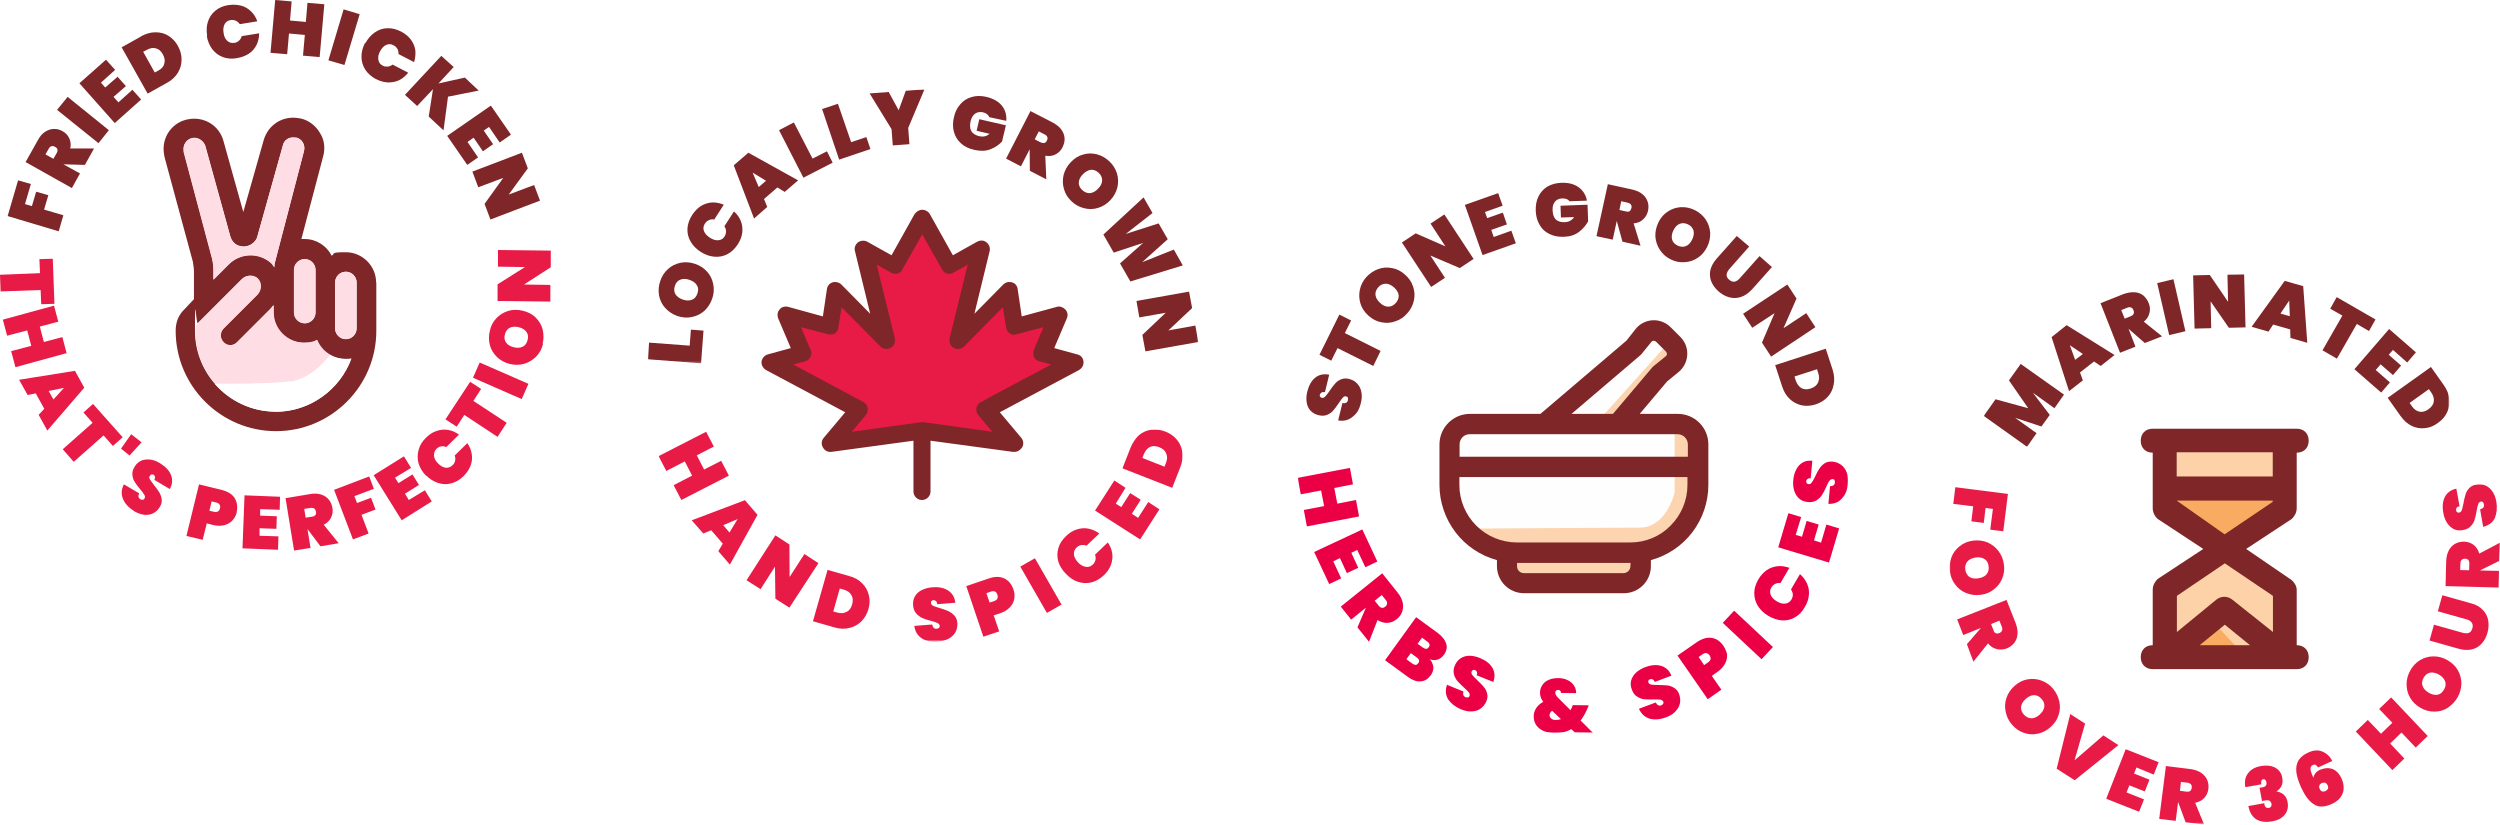
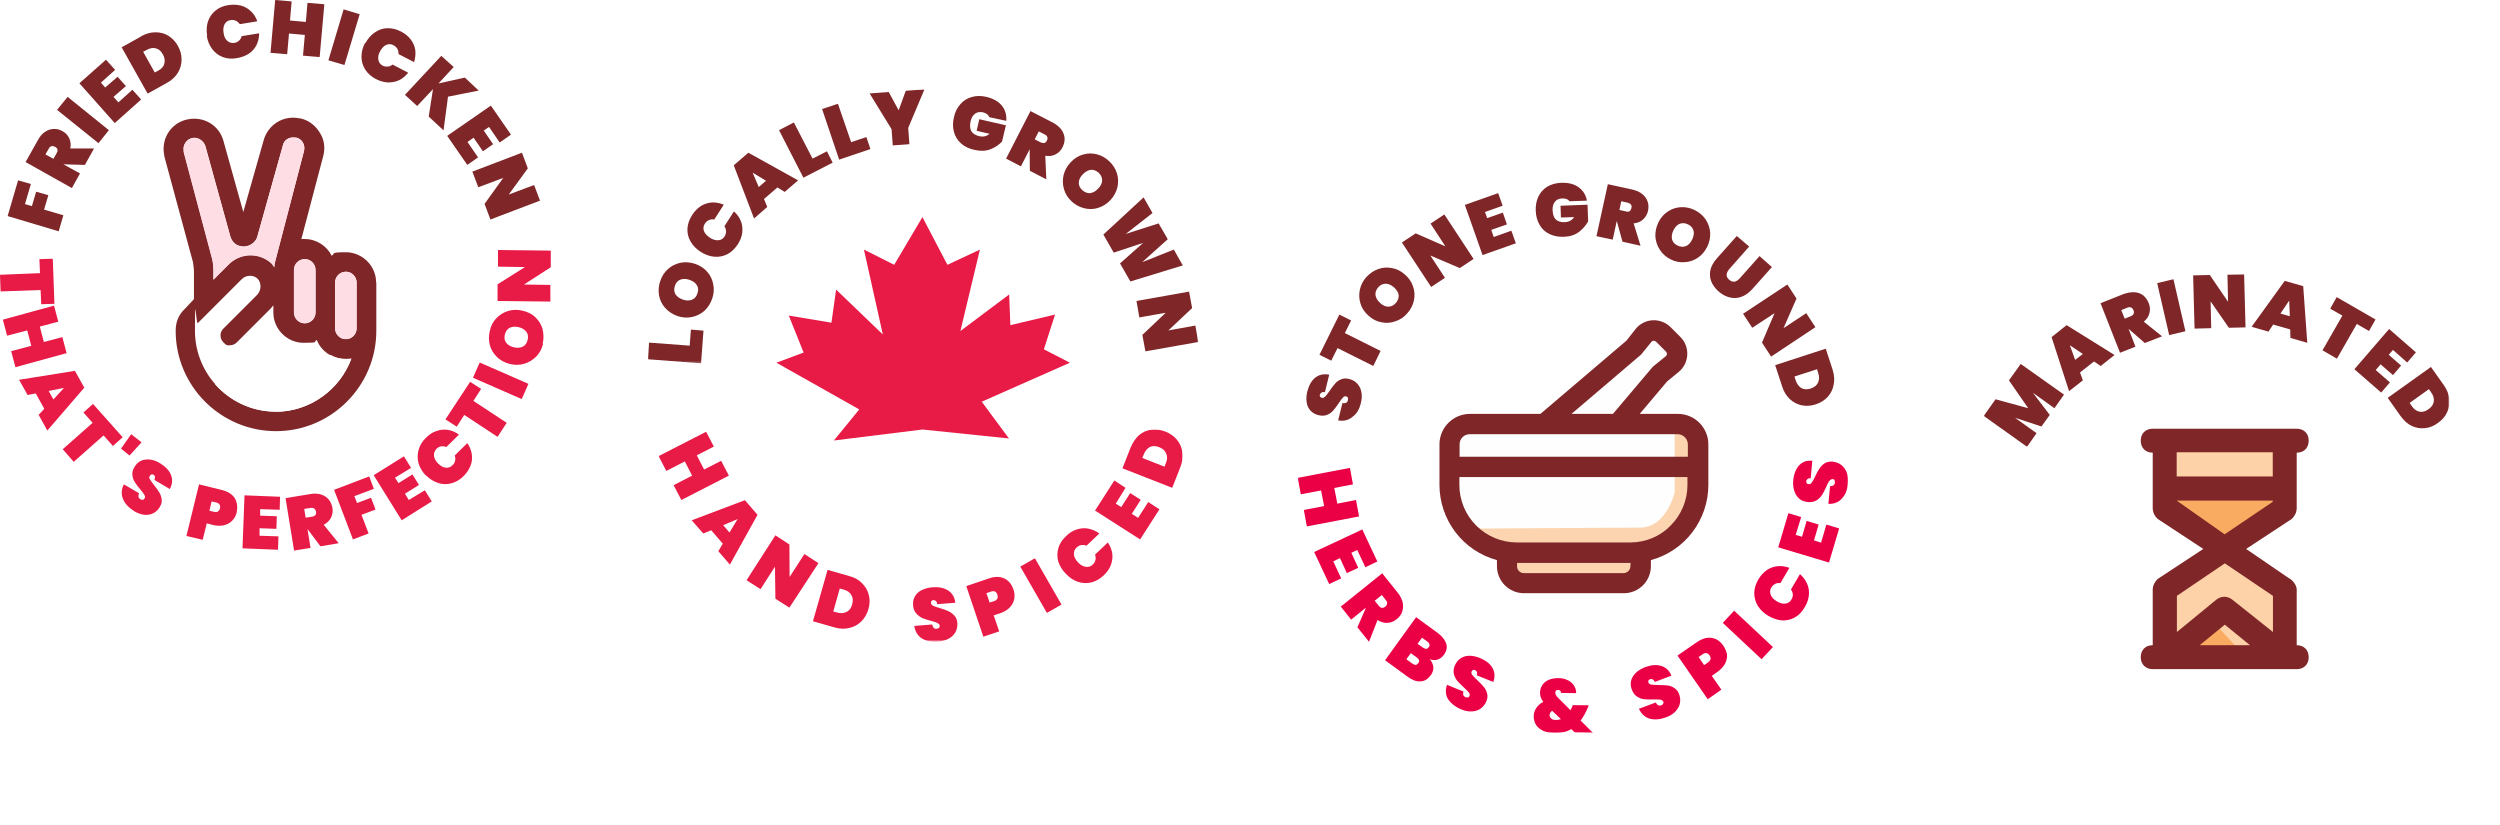
<svg xmlns="http://www.w3.org/2000/svg" version="1.1" id="Layer_1" x="0px" y="0px" viewBox="0 0 1231 406" style="enable-background:new 0 0 1231 406;" xml:space="preserve">
  <style type="text/css">
	.st0{fill-rule:evenodd;clip-rule:evenodd;fill:#E81A46;}
	.st1{fill-rule:evenodd;clip-rule:evenodd;fill:#7F2628;}
	.st2{fill-rule:evenodd;clip-rule:evenodd;fill:#FFFFFF;filter:url(#Adobe_OpacityMaskFilter);}
	.st3{mask:url(#mask2_0_1781_00000142878821317858667270000002027412769362201789_);}
	
		.st4{fill-rule:evenodd;clip-rule:evenodd;fill:#FFFFFF;filter:url(#Adobe_OpacityMaskFilter_00000010271000554441171510000009399220152299621508_);}
	.st5{mask:url(#mask3_0_1781_00000155834554372149821640000001084592605873544888_);}
	.st6{fill-rule:evenodd;clip-rule:evenodd;fill:#FEFEFE;}
	.st7{fill-rule:evenodd;clip-rule:evenodd;fill:#FCD5B0;}
	.st8{fill-rule:evenodd;clip-rule:evenodd;fill:#7F2629;}
	
		.st9{fill-rule:evenodd;clip-rule:evenodd;fill:#FFFFFF;filter:url(#Adobe_OpacityMaskFilter_00000125565137802028855210000013552629278729310342_);}
	.st10{mask:url(#mask4_0_1781_00000043423577131484711530000002043349310413648828_);}
	.st11{fill-rule:evenodd;clip-rule:evenodd;fill:#EB0045;}
	.st12{fill-rule:evenodd;clip-rule:evenodd;fill:#FDD2A8;}
	.st13{fill-rule:evenodd;clip-rule:evenodd;fill:#F9AB61;}
	
		.st14{fill-rule:evenodd;clip-rule:evenodd;fill:#FFFFFF;filter:url(#Adobe_OpacityMaskFilter_00000154389620847431111810000015003017768982499230_);}
	.st15{mask:url(#mask5_0_1781_00000137113037177890036910000006575313763596553352_);}
	
		.st16{fill-rule:evenodd;clip-rule:evenodd;fill:#FFFFFF;filter:url(#Adobe_OpacityMaskFilter_00000101074193208583688790000004978888524019987133_);}
	.st17{mask:url(#mask6_0_1781_00000032627282094393638880000008936717248728712844_);}
	.st18{fill:#7F2628;}
	.st19{fill:#E81A46;}
	.st20{fill-rule:evenodd;clip-rule:evenodd;fill:#FEDDE5;}
	.st21{fill:#FFFFFF;}
</style>
  <path class="st0" d="M496.8,215.9l-42.6-4.4l-43.6,5.4l12.5-15.3l-40.8-23l13.4-5l-7.3-18.2l21,3.5l2.3-16.3l23,22.1l-9.3-41.8  l14.9,7.5l13.9-23.5l12.3,23.5l16-7.5l-9.6,40.1l24-18l0.6,15.1l22-5.2l-5.5,17.1l12.8,6.6l-43.4,19.2L496.8,215.9z" />
-   <path class="st1" d="M492.3,203l39-20.8c1.5-0.9,2.4-2.4,2.2-4.2c-0.2-1.8-1.3-3.1-3.1-3.5l-11.3-3.1l6.2-14.6  c0.7-1.6,0.4-3.1-0.7-4.4c-1.1-1.1-2.7-1.8-4.2-1.3l-17.3,4.7l-2-13.5c-0.2-1.6-1.3-2.9-2.9-3.3c-1.6-0.4-3.1,0-4.2,1.1l-14.2,14.4  l7.5-30.8c0.4-1.6-0.2-3.3-1.6-4.4c-1.3-1.1-3.1-1.1-4.7-0.2l-11.8,6.6l-11.3-20.2c-0.7-1.3-2.2-2.2-3.8-2.2c-1.5,0-2.9,0.9-3.8,2.2  l-11.3,20.2l-11.8-6.6c-1.6-0.9-3.3-0.7-4.7,0.2c-1.3,1.1-2,2.7-1.5,4.4l7.5,30.8l-14.2-14.4c-1.1-1.1-2.9-1.5-4.2-1.1  c-1.6,0.4-2.7,1.8-2.9,3.3l-2,13.5l-17.1-4.7c-1.5-0.4-3.3,0-4.2,1.3c-1.1,1.1-1.3,2.9-0.7,4.4l6.2,14.6l-11.3,3.1  c-1.6,0.4-2.9,2-3.1,3.5c-0.2,1.6,0.7,3.3,2.2,4.2l39,20.8l-10.6,12.6c-1.1,1.3-1.3,3.1-0.4,4.7c0.9,1.6,2.4,2.4,4.2,2.2l40.4-5.5  v25c0,2.2,1.8,4.2,4.2,4.2c2.2,0,4.2-1.8,4.2-4.2v-25l40.6,5.5h0.7c1.6,0,2.9-0.9,3.8-2.2c0.9-1.6,0.7-3.3-0.4-4.7L492.3,203z   M454.8,207.9h-0.4h-0.2H454h-0.4l-34.2,4.7l6.9-8.2c0.9-0.9,1.1-2.2,0.9-3.6c-0.2-1.3-1.1-2.2-2.2-2.9l-34.4-18.4l5.8-1.6  c1.1-0.2,2.2-1.1,2.7-2.2c0.4-1.1,0.7-2.4,0-3.5l-4.7-11.1l13.3,3.5c1.1,0.2,2.4,0.2,3.3-0.4c1.1-0.7,1.8-1.8,1.8-2.9l1.6-10  l19.1,19.3c1.3,1.3,3.3,1.6,5.1,0.7c1.6-0.9,2.4-2.9,2-4.7l-8.9-36.3l7.1,4c0.9,0.4,2.2,0.7,3.1,0.4c1.1-0.2,2-1.1,2.4-2l9.8-17.3  l9.8,17.3c0.4,0.9,1.6,1.8,2.4,2c1.1,0.2,2.2,0.2,3.1-0.4l7.1-4l-8.9,36.3c-0.4,1.8,0.4,3.8,2,4.7c1.6,0.9,3.8,0.7,5.1-0.7  l19.1-19.3l1.6,10c0.2,1.1,0.9,2.2,1.8,2.9c1.1,0.7,2.2,0.9,3.3,0.4l13.3-3.5l-4.7,11.1c-0.4,1.1-0.4,2.4,0,3.5  c0.4,1.1,1.6,2,2.7,2.2l5.8,1.6L483,197.9c-1.1,0.7-2,1.8-2.2,2.9c-0.2,1.1,0,2.4,0.9,3.6l6.9,8.2L454.8,207.9z" />
  <defs>
    <filter id="Adobe_OpacityMaskFilter" filterUnits="userSpaceOnUse" x="319" y="44" width="271" height="134.9">
      <feColorMatrix type="matrix" values="1 0 0 0 0  0 1 0 0 0  0 0 1 0 0  0 0 0 1 0" />
    </filter>
  </defs>
  <mask maskUnits="userSpaceOnUse" x="319" y="44" width="271" height="134.9" id="mask2_0_1781_00000142878821317858667270000002027412769362201789_">
    <path class="st2" d="M319,44h271v134.9H319V44z" />
  </mask>
  <g class="st3">
    <path class="st1" d="M319.6,168.7l-0.6,8.2l26.2,2l1.2-16.1l-6.2-0.5l-0.6,7.9L319.6,168.7z M350.7,147c0.8-2.3,1-4.7,0.5-7   c-0.4-2.3-1.4-4.4-3-6.2c-1.6-1.8-3.6-3.1-6-3.9c-2.4-0.8-4.8-1-7.2-0.5c-2.3,0.5-4.4,1.5-6.1,3.1c-1.8,1.6-3,3.5-3.8,5.9   c-0.8,2.3-1,4.7-0.6,7c0.4,2.3,1.4,4.4,3,6.2c1.6,1.8,3.6,3.1,6,4c2.4,0.8,4.8,1,7.2,0.5c2.3-0.5,4.4-1.5,6.2-3.1   C348.7,151.3,349.9,149.3,350.7,147L350.7,147z M343.4,144.5c-0.5,1.6-1.4,2.6-2.7,3.1c-1.3,0.5-2.8,0.5-4.5-0.1   c-1.7-0.6-2.9-1.5-3.6-2.6c-0.7-1.2-0.8-2.6-0.3-4.1c0.5-1.6,1.4-2.6,2.7-3.1c1.3-0.5,2.8-0.5,4.5,0.1c1.7,0.6,2.9,1.4,3.6,2.6   C343.9,141.6,344,143,343.4,144.5L343.4,144.5z M345,124c2.2,1.4,4.4,2.2,6.7,2.4c2.3,0.2,4.4-0.2,6.4-1.2c2-1,3.7-2.7,5.2-4.9   c1.2-1.9,2-3.9,2.2-5.8c0.2-2,0-3.9-0.7-5.6c-0.7-1.8-1.8-3.4-3.4-4.8l-4.7,7.3c0.5,0.8,0.8,1.6,0.8,2.5c0,0.9-0.2,1.7-0.7,2.5   c-0.7,1.2-1.8,1.8-3.1,1.9c-1.3,0.1-2.7-0.3-4.2-1.3c-1.5-1-2.4-2-2.9-3.3c-0.4-1.2-0.3-2.4,0.5-3.6c0.5-0.8,1.2-1.4,2-1.7   c0.8-0.4,1.7-0.5,2.6-0.3l4.7-7.3c-1.9-0.8-3.9-1.2-5.8-1.1c-1.9,0.1-3.7,0.7-5.4,1.7c-1.7,1.1-3.1,2.5-4.4,4.5   c-1.4,2.2-2.2,4.5-2.3,6.7c-0.1,2.3,0.4,4.4,1.6,6.4C341.2,120.9,342.8,122.6,345,124L345,124z M386.4,94.5l6.6-5.7l-24.5-13.6   l-7.2,6.2l10,26.2l6.5-5.7l-1.6-3.9l6.6-5.7L386.4,94.5z M373.6,92.1l-3-7.1l6.6,4L373.6,92.1z M390.9,60.3l-7.3,3.8l12,23.4   l14.4-7.4l-2.8-5.6l-7.1,3.6L390.9,60.3z M412.6,51.1l-7.8,2.6l8.4,24.9l15.4-5.2l-2-5.9l-7.5,2.5L412.6,51.1z M446,44.7l-3.5,9.6   l-4.9-9l-9.4,0.7L439,63.6l0.6,8l8.2-0.6l-0.6-8l8-19L446,44.7z M495.5,59.5c0.2-2.9-0.5-5.4-2.2-7.5c-1.7-2.1-4.3-3.5-7.6-4.3   c-2.6-0.6-5.1-0.6-7.3,0.1c-2.2,0.6-4.1,1.8-5.6,3.6c-1.5,1.7-2.6,3.9-3.1,6.4c-0.6,2.5-0.6,4.9,0,7.1c0.6,2.2,1.7,4.1,3.5,5.7   c1.7,1.6,3.9,2.6,6.6,3.2c3,0.7,5.6,0.6,7.9-0.3c2.3-0.9,4.2-2.2,5.7-3.8l1.9-8l-13.1-3l-1.3,5.7l6.4,1.5c-1.5,1.2-3.1,1.6-5,1.2   c-2-0.5-3.3-1.3-4-2.5c-0.7-1.2-0.8-2.8-0.4-4.8c0.4-1.7,1.1-3,2.2-3.8c1.1-0.8,2.4-1,3.9-0.7c0.8,0.2,1.5,0.5,2,0.9   c0.5,0.4,0.9,0.9,1.1,1.5L495.5,59.5z M515.2,88.3l-0.5-11.6c1.9,0.3,3.6,0.1,5.1-0.7c1.5-0.8,2.6-1.9,3.4-3.5   c0.7-1.5,1.1-2.9,1-4.4c-0.1-1.5-0.6-2.9-1.6-4.3c-1-1.4-2.5-2.5-4.3-3.5l-10.9-5.6l-12,23.4l7.3,3.8l4.3-8.4l0,0l0.1,10.6   L515.2,88.3z M511.5,64.7l2.9,1.5c0.7,0.3,1.1,0.8,1.3,1.3c0.2,0.5,0.1,1.1-0.2,1.7c-0.3,0.7-0.8,1.1-1.3,1.2   c-0.5,0.1-1.1,0-1.8-0.3l-2.9-1.5L511.5,64.7z M527.6,99.1c1.8,1.7,3.8,2.8,6.1,3.4c2.3,0.6,4.6,0.6,6.9-0.1   c2.3-0.7,4.3-1.9,6.1-3.8c1.8-1.9,2.9-4,3.5-6.3c0.5-2.3,0.5-4.6-0.2-6.9c-0.7-2.2-1.9-4.2-3.7-5.9c-1.8-1.7-3.8-2.9-6.1-3.5   c-2.3-0.6-4.6-0.6-6.9,0.1c-2.3,0.6-4.3,1.9-6.1,3.8c-1.8,1.9-2.9,4-3.5,6.3c-0.5,2.3-0.5,4.6,0.2,6.9   C524.5,95.4,525.8,97.4,527.6,99.1L527.6,99.1z M532.9,93.6c-1.2-1.1-1.8-2.4-1.7-3.8c0.1-1.4,0.7-2.7,2-4c1.3-1.3,2.6-2,3.9-2.2   c1.4-0.1,2.7,0.4,3.9,1.5c1.2,1.1,1.7,2.4,1.7,3.8c-0.1,1.4-0.7,2.7-2,4c-1.2,1.3-2.5,2-3.9,2.2C535.4,95.2,534.1,94.7,532.9,93.6   L532.9,93.6z M578,122.9l-15.6,6.2l12.6-11.3l-4.5-7.8l-16.2,5.2l13.2-10.3l-4.4-7.7l-19.8,18.3l5.1,8.9l14.5-4.8l-11.4,10.1   l5.1,8.9l25.8-7.9L578,122.9z M590,168.4l-1.4-8.1l-13.3,2.4l11.7-11l-1.5-8.1l-25.9,4.6l1.4,8.1l13-2.3l-11.5,10.9l1.5,8.1   L590,168.4z" />
  </g>
  <defs>
    <filter id="Adobe_OpacityMaskFilter_00000111870201011722658350000001165212173587235743_" filterUnits="userSpaceOnUse" x="324.3" y="211.4" width="258.1" height="104.6">
      <feColorMatrix type="matrix" values="1 0 0 0 0  0 1 0 0 0  0 0 1 0 0  0 0 0 1 0" />
    </filter>
  </defs>
  <mask maskUnits="userSpaceOnUse" x="324.3" y="211.4" width="258.1" height="104.6" id="mask3_0_1781_00000155834554372149821640000001084592605873544888_">
    <path style="fill-rule:evenodd;clip-rule:evenodd;fill:#FFFFFF;filter:url(#Adobe_OpacityMaskFilter_00000111870201011722658350000001165212173587235743_);" d="   M324.3,211.4h258.1V316H324.3V211.4z" />
  </mask>
  <g class="st5">
    <path class="st0" d="M355.1,226.9l-8.4,4.3l-3.6-7l8.4-4.3l-3.8-7.3l-23.4,12l3.8,7.3l9.1-4.7l3.6,7l-9.1,4.7l3.8,7.3l23.4-12   L355.1,226.9z M353.7,271.4l5.7,6.6l13.6-24.5l-6.2-7.2l-26.2,9.9l5.7,6.5l3.9-1.6l5.7,6.6L353.7,271.4z M356.1,258.6l7.1-3l-4,6.6   L356.1,258.6z M403,277.3l-6.9-4.5l-7.3,11.3l-0.1-16l-6.9-4.5l-14.2,22.1l6.9,4.4l7.1-11.1l0.2,15.8l6.9,4.4L403,277.3z    M418,283.6l-10.5-3l-7.2,25.3l10.5,3c2.6,0.8,5.1,0.9,7.4,0.3c2.3-0.5,4.3-1.6,5.9-3.2c1.6-1.6,2.8-3.6,3.5-6   c0.7-2.4,0.8-4.7,0.2-7c-0.5-2.2-1.6-4.1-3.3-5.8C422.9,285.5,420.7,284.3,418,283.6L418,283.6z M412.2,301.6l-1.9-0.5l3.2-11.3   l1.9,0.5c1.8,0.5,3.1,1.4,3.8,2.7c0.8,1.3,0.9,2.8,0.4,4.6c-0.5,1.8-1.4,3.1-2.8,3.7C415.5,302,413.9,302.1,412.2,301.6   L412.2,301.6z M462,315.9c2.1-0.2,3.8-0.7,5.3-1.5c1.4-0.8,2.5-1.9,3.2-3.2c0.7-1.3,1-2.8,0.9-4.4c-0.1-1.5-0.6-2.8-1.5-3.7   c-0.9-1-1.9-1.7-3-2.2c-1.1-0.5-2.5-1-4.2-1.5c-1.5-0.4-2.6-0.8-3.2-1.1c-0.7-0.3-1-0.8-1.1-1.4c0-0.4,0.1-0.8,0.3-1   c0.2-0.2,0.5-0.4,0.8-0.4c0.5,0,0.9,0.1,1.3,0.4c0.4,0.3,0.6,0.8,0.7,1.6l8.9-0.7c-0.3-2.7-1.5-4.7-3.5-6c-2-1.3-4.6-1.9-7.8-1.6   c-1.9,0.1-3.6,0.6-5.1,1.3c-1.5,0.7-2.6,1.7-3.4,3c-0.8,1.3-1.1,2.7-1,4.4c0.1,1.7,0.6,3.1,1.5,4.1c0.9,1,1.9,1.8,3,2.3   c1.1,0.5,2.6,1,4.3,1.4c1.4,0.4,2.5,0.7,3.2,1.1c0.7,0.3,1.1,0.8,1.1,1.4c0,0.4-0.1,0.8-0.4,1c-0.3,0.2-0.7,0.4-1.1,0.4   c-1.2,0.1-1.9-0.6-2.2-2.1l-8.8,0.7c0.4,2.8,1.7,4.9,3.8,6.2S458.9,316.2,462,315.9L462,315.9z M499,290.2   c-0.9-2.6-2.4-4.4-4.5-5.4c-2.2-1-4.8-1-7.8,0.1l-10.9,3.7l8.4,24.9l7.8-2.6l-2.7-7.9l3.1-1c2-0.7,3.6-1.6,4.8-2.9   c1.2-1.2,1.9-2.6,2.2-4.1C499.7,293.3,499.6,291.8,499,290.2L499,290.2z M489.5,296l-2.2,0.7l-1.6-4.6l2.2-0.8   c1.6-0.5,2.7-0.1,3.2,1.5C491.6,294.4,491.1,295.4,489.5,296L489.5,296z M502.4,279l13.1,22.8l7.2-4.1l-13.1-22.8L502.4,279z    M524.9,282.6c1.8,1.9,3.8,3.2,5.9,3.9c2.2,0.7,4.3,0.8,6.5,0.3c2.2-0.5,4.2-1.7,6.2-3.5c1.7-1.6,2.8-3.3,3.5-5.1   c0.7-1.9,0.9-3.7,0.7-5.6c-0.3-1.9-1-3.7-2.2-5.5l-6.3,6c0.3,0.9,0.4,1.8,0.2,2.6c-0.2,0.9-0.6,1.6-1.3,2.3c-1,1-2.2,1.3-3.5,1.1   c-1.3-0.2-2.6-0.9-3.8-2.2c-1.2-1.3-1.9-2.6-2-3.9c-0.1-1.3,0.3-2.4,1.3-3.4c0.7-0.6,1.5-1.1,2.3-1.2s1.7-0.1,2.6,0.3l6.3-6   c-1.7-1.3-3.5-2-5.4-2.4c-1.9-0.4-3.8-0.2-5.7,0.4c-1.9,0.6-3.7,1.7-5.3,3.3c-1.9,1.8-3.2,3.8-3.8,6c-0.6,2.2-0.6,4.3,0,6.5   C521.8,278.7,523.1,280.8,524.9,282.6L524.9,282.6z M554.2,240.2l-5.5-3.6l-9.5,14.8l22.2,14.2l9.5-14.8l-5.5-3.6l-5,7.8l-3.1-2   l4.4-6.9l-5.2-3.3l-4.4,6.9l-2.7-1.7L554.2,240.2z M556.7,220.4l-4,10.2l24.5,9.6l4-10.2c1-2.6,1.4-5,1-7.3   c-0.3-2.3-1.2-4.4-2.7-6.2c-1.5-1.8-3.4-3.1-5.7-4c-2.3-0.9-4.7-1.2-6.9-0.9c-2.3,0.3-4.3,1.2-6.1,2.7   C559.2,215.8,557.8,217.8,556.7,220.4L556.7,220.4z M574.1,228l-0.7,1.8l-10.9-4.3l0.7-1.8c0.7-1.7,1.7-2.9,3-3.6   c1.3-0.6,2.9-0.6,4.6,0.1c1.8,0.7,2.9,1.7,3.4,3.1C574.9,224.7,574.8,226.3,574.1,228L574.1,228z" />
  </g>
  <g>
    <path class="st6" d="M804.1,288.5l6.5-14.9l15.1-8.7l12.1-20.8l-0.8-31l-14.7-4.5l-24.2,1.3l29.5-35.7l-14.3-12L762.8,210   l-39.9-0.5l-7.6,7.2l-0.4,28.1l4.8,15.7l24.7,14.4l-1.1,10.2l7.2,3.8L804.1,288.5z" />
    <path class="st7" d="M824.6,211v31.4c0,0-3.9,17.4-17.2,17.4c-13.3,0-87.1,0.5-87.1,0.5l20.8,12.9l2.1,7.6l5.4,5.8l58.2,0.4   l3.9-14.1l20.5-11.9l6.5-32l-1.4-15.5L824.6,211z" />
-     <path class="st7" d="M820.9,169.5l-33.8,37.6l13.4,0.4l26.3-32l-6-5.4" />
    <path class="st8" d="M826.4,183.3c2.6-2.1,4.2-5.1,4.4-8.5c0.2-3.3-1-6.5-3.4-8.9l-4.8-4.8h0c-2.3-2.3-5.6-3.6-8.9-3.4   c-3.3,0.2-6.4,1.8-8.4,4.4l-4.4,5.6l-42.4,36.1h-34.7c-4,0-7.8,1.6-10.6,4.4c-2.8,2.8-4.4,6.6-4.4,10.6v20c0,8.4,2.8,16.6,7.9,23.3   c5.1,6.7,12.3,11.5,20.4,13.7v3c0,3.5,1.4,6.9,3.9,9.4c2.5,2.5,5.9,3.9,9.4,3.9h49.2c3.5,0,6.9-1.4,9.4-3.9   c2.5-2.5,3.9-5.9,3.9-9.4v-3c8.1-2.2,15.3-7,20.4-13.7c5.1-6.7,7.9-14.9,7.9-23.3v-20c0-4-1.6-7.8-4.4-10.6   c-2.8-2.8-6.6-4.4-10.6-4.4h-18.8l13.5-16L826.4,183.3z M802.8,278.8c0,0.9-0.3,1.7-1,2.4c-0.6,0.6-1.5,1-2.3,1h-49.2   c-1.8,0-3.3-1.5-3.3-3.3v-1.7h55.9L802.8,278.8z M802.8,267.1h-55.9c-7.5,0-14.7-3-20-8.3c-5.3-5.3-8.3-12.5-8.3-20v-3.9h112.3v3.9   l0,0c0,7.5-3,14.7-8.3,20C817.5,264.1,810.3,267.1,802.8,267.1L802.8,267.1z M831.1,218.8v6.1H718.7v-6.1c0-2.8,2.2-5,5-5h102.4   C828.8,213.8,831.1,216.1,831.1,218.8z M820.1,175.5l-5.9,4.8c-0.3,0.2-0.5,0.4-0.7,0.7l-19.3,22.8h-20.4l33.8-28.8   c0.2-0.2,0.5-0.4,0.7-0.7l4.8-5.9c0.3-0.4,0.7-0.6,1.2-0.6c0.5,0,0.9,0.2,1.2,0.5l4.8,4.8c0.3,0.3,0.5,0.8,0.5,1.3   C820.7,174.9,820.5,175.3,820.1,175.5L820.1,175.5z" />
    <path class="st8" d="M670.1,198.4c0.5-2,0.6-3.8,0.2-5.5c-0.3-1.6-1-3-2.1-4.1c-1-1.1-2.3-1.8-3.9-2.2c-1.5-0.4-2.8-0.3-4,0.2   c-1.2,0.5-2.2,1.2-3,2.2c-0.8,0.9-1.7,2.1-2.7,3.6c-0.9,1.3-1.6,2.2-2.1,2.7c-0.5,0.5-1.1,0.7-1.6,0.6c-0.4-0.1-0.7-0.3-0.9-0.6   c-0.2-0.3-0.2-0.6-0.1-0.9c0.1-0.5,0.4-0.8,0.8-1.1c0.4-0.3,1-0.3,1.7-0.2l2.1-8.6c-2.6-0.5-4.9-0.1-6.8,1.4   c-1.9,1.5-3.2,3.8-4,6.9c-0.4,1.8-0.6,3.6-0.3,5.2c0.2,1.6,0.8,3,1.8,4.1c1,1.1,2.3,1.9,3.9,2.3c1.6,0.4,3.1,0.4,4.3-0.1   c1.2-0.5,2.3-1.2,3.1-2.2c0.8-0.9,1.7-2.1,2.7-3.6c0.8-1.2,1.5-2.2,2-2.7c0.5-0.6,1.1-0.8,1.7-0.6c0.4,0.1,0.7,0.3,0.8,0.7   c0.1,0.3,0.1,0.7,0,1.2c-0.3,1.2-1.2,1.6-2.7,1.4l-2.1,8.5c2.8,0.5,5.1-0.1,7-1.7C668.1,203.8,669.4,201.4,670.1,198.4L670.1,198.4   z M649.7,174.7l5.8,2.9l3.1-6.2l17.6,8.8l3.6-7.4l-17.6-8.8l3.1-6.2l-5.8-2.9L649.7,174.7z M693,154.2c1.6-1.8,2.7-3.9,3.2-6.2   c0.5-2.3,0.4-4.6-0.4-6.9c-0.7-2.3-2.1-4.2-4-5.9c-1.9-1.7-4-2.8-6.4-3.2c-2.3-0.5-4.6-0.3-6.8,0.5c-2.2,0.8-4.1,2.1-5.8,3.9   c-1.6,1.8-2.7,3.9-3.2,6.2c-0.5,2.3-0.4,4.6,0.3,6.9c0.7,2.3,2,4.2,4,6c1.9,1.7,4,2.8,6.4,3.2c2.3,0.5,4.6,0.3,6.8-0.5   C689.5,157.4,691.4,156.1,693,154.2L693,154.2z M687.3,149.2c-1.1,1.2-2.3,1.8-3.7,1.8c-1.4,0-2.7-0.6-4-1.8   c-1.3-1.2-2.1-2.5-2.3-3.8c-0.2-1.4,0.3-2.7,1.3-3.9c1.1-1.2,2.3-1.8,3.7-1.8c1.4,0,2.7,0.6,4.1,1.8c1.3,1.2,2.1,2.4,2.3,3.8   C688.8,146.7,688.4,147.9,687.3,149.2L687.3,149.2z M711.2,105.6l-6.8,4.5l7.3,11.2l-14.6-6.4l-6.8,4.5l14.4,21.9l6.8-4.5l-7.2-11   l14.5,6.2l6.8-4.5L711.2,105.6z M739.9,101.3l-2.2-6.2l-16.4,5.8l8.7,24.7l16.4-5.8l-2.2-6.2l-8.7,3.1l-1.2-3.5l7.7-2.7l-2-5.8   l-7.7,2.7l-1.1-3L739.9,101.3z M781.4,98.8c-0.5-2.8-1.9-5-4.1-6.6c-2.2-1.6-5-2.3-8.5-2.2c-2.7,0.1-5,0.8-6.9,1.9   c-1.9,1.2-3.4,2.8-4.4,4.9c-1,2.1-1.4,4.4-1.3,7c0.1,2.6,0.7,4.9,1.9,6.9c1.1,2,2.7,3.5,4.8,4.5c2,1,4.4,1.5,7.1,1.4   c3.1-0.1,5.5-0.9,7.5-2.4c1.9-1.5,3.4-3.2,4.5-5.2l-0.3-8.2l-13.3,0.5l0.2,5.8l6.5-0.2c-1.1,1.6-2.6,2.4-4.5,2.5   c-2,0.1-3.5-0.4-4.5-1.3c-1-1-1.5-2.5-1.6-4.5c-0.1-1.8,0.3-3.2,1.1-4.2c0.8-1.1,2-1.6,3.6-1.7c0.8,0,1.6,0.1,2.2,0.3   c0.6,0.3,1.1,0.6,1.4,1.1L781.4,98.8z M807.8,121l-3.4-11c1.9-0.2,3.5-0.8,4.7-2c1.2-1.1,2-2.5,2.4-4.2c0.3-1.6,0.3-3.1-0.2-4.5   c-0.5-1.4-1.3-2.7-2.6-3.7c-1.3-1.1-3-1.8-5.1-2.3l-11.9-2.6l-5.6,25.6l8,1.7l2-9.2l0,0l2.8,10.2L807.8,121z M798.3,99.1l3.2,0.7   c0.7,0.2,1.3,0.5,1.6,1c0.3,0.5,0.4,1,0.2,1.7c-0.2,0.7-0.5,1.3-0.9,1.5c-0.5,0.3-1.1,0.3-1.8,0.1l-3.2-0.7L798.3,99.1z    M822.6,127.7c2.2,1.1,4.5,1.6,6.8,1.4c2.4-0.1,4.5-0.8,6.5-2.1c2-1.3,3.5-3.1,4.7-5.4c1.1-2.3,1.6-4.6,1.5-7   c-0.2-2.4-0.9-4.5-2.2-6.5c-1.3-1.9-3.1-3.5-5.3-4.6c-2.2-1.1-4.5-1.6-6.8-1.5c-2.3,0.1-4.5,0.8-6.5,2.1c-2,1.3-3.6,3.1-4.7,5.4   c-1.1,2.3-1.6,4.6-1.5,7c0.2,2.4,0.9,4.5,2.2,6.5C818.7,125.1,820.4,126.6,822.6,127.7L822.6,127.7z M826,120.9   c-1.5-0.7-2.4-1.8-2.7-3.1c-0.3-1.3-0.1-2.8,0.7-4.4c0.8-1.6,1.8-2.7,3.1-3.2c1.3-0.5,2.6-0.4,4.1,0.3c1.5,0.7,2.3,1.8,2.7,3.1   c0.3,1.3,0.1,2.8-0.7,4.4c-0.8,1.6-1.8,2.7-3.1,3.2C828.8,121.7,827.5,121.6,826,120.9L826,120.9z M855.2,116.2l-9.8,11   c-1.7,1.9-2.7,3.8-3.2,5.7c-0.4,1.9-0.3,3.8,0.4,5.6c0.7,1.8,1.9,3.4,3.5,4.9c1.7,1.5,3.5,2.5,5.4,3c1.9,0.5,3.9,0.5,5.8-0.2   c1.9-0.6,3.7-1.9,5.4-3.7l9.8-11l-6.1-5.4l-9.8,11c-0.8,0.9-1.6,1.4-2.5,1.6c-0.9,0.1-1.8-0.2-2.7-1c-0.9-0.8-1.3-1.6-1.2-2.5   c0.1-0.9,0.5-1.8,1.3-2.7l9.8-11.1L855.2,116.2z M893.9,161.1l-4.5-6.9l-11.2,7.4l6.4-14.6l-4.5-6.9l-21.8,14.4l4.5,6.9l11-7.2   l-6.2,14.5l4.5,6.9L893.9,161.1z M902.4,182.1l-3.4-10.4l-24.9,8.1l3.4,10.4c0.8,2.6,2.1,4.7,3.8,6.3c1.7,1.6,3.7,2.6,5.9,3.1   c2.2,0.4,4.5,0.3,6.9-0.5c2.4-0.8,4.3-2,5.9-3.7c1.5-1.7,2.5-3.7,2.9-6C903.4,187.2,903.2,184.7,902.4,182.1L902.4,182.1z    M884.2,187.3l-0.6-1.9l11.1-3.6l0.6,1.9c0.6,1.8,0.5,3.3-0.1,4.7c-0.6,1.3-1.8,2.3-3.6,2.9c-1.8,0.6-3.3,0.5-4.6-0.2   C885.7,190.3,884.8,189,884.2,187.3L884.2,187.3z" />
    <defs>
      <filter id="Adobe_OpacityMaskFilter_00000147942026558822301410000012131614568531013023_" filterUnits="userSpaceOnUse" x="639" y="226.7" width="271" height="134.3">
        <feColorMatrix type="matrix" values="1 0 0 0 0  0 1 0 0 0  0 0 1 0 0  0 0 0 1 0" />
      </filter>
    </defs>
    <mask maskUnits="userSpaceOnUse" x="639" y="226.7" width="271" height="134.3" id="mask4_0_1781_00000043423577131484711530000002043349310413648828_">
      <path style="fill-rule:evenodd;clip-rule:evenodd;fill:#FFFFFF;filter:url(#Adobe_OpacityMaskFilter_00000147942026558822301410000012131614568531013023_);" d="    M639,226.7h271V361H639V226.7z" />
    </mask>
    <g class="st10">
      <path class="st11" d="M667.7,246.2l-9.2,1.8l-1.5-7.7l9.2-1.8l-1.5-8.1l-25.7,4.9l1.5,8.1l10-1.9l1.5,7.7l-10,1.9l1.5,8.1    l25.7-4.9L667.7,246.2z M672.3,279.3l5.9-2.8l-7.4-15.8l-23.7,11.1l7.4,15.8l5.9-2.8l-3.9-8.4l3.3-1.6l3.4,7.4l5.6-2.6l-3.4-7.4    l2.9-1.4L672.3,279.3z M674.1,316l4.2-10.7c1.6,1,3.2,1.5,4.9,1.4c1.7-0.1,3.2-0.7,4.5-1.8c1.3-1,2.2-2.2,2.7-3.6    c0.5-1.4,0.6-2.9,0.3-4.6c-0.4-1.6-1.2-3.3-2.5-4.9l-7.6-9.5l-20.4,16.4l5.1,6.4l7.3-5.9l0,0l-4.2,9.7L674.1,316z M680.4,293    l2,2.5c0.5,0.6,0.7,1.2,0.6,1.7c-0.1,0.6-0.3,1.1-0.9,1.5c-0.6,0.5-1.2,0.7-1.7,0.6c-0.5-0.1-1-0.4-1.5-1l-2-2.5L680.4,293z     M704,324.6c1.3,0.5,2.5,0.6,3.8,0.2c1.3-0.4,2.3-1.2,3.2-2.4c1.3-1.8,1.7-3.6,1.1-5.5c-0.6-1.8-1.9-3.5-4-5.1l-10.8-7.9    L682,325.1l11.1,8.1c2.3,1.7,4.4,2.5,6.4,2.3c2-0.1,3.6-1.1,5-3c0.9-1.2,1.3-2.5,1.3-4C705.6,327.1,705.1,325.8,704,324.6    L704,324.6z M700.2,314l2.6,1.9c0.6,0.4,0.9,0.9,1.1,1.3c0.1,0.5,0,1-0.4,1.5c-0.4,0.5-0.8,0.8-1.2,0.8c-0.5,0-1-0.2-1.6-0.6    L698,317L700.2,314z M695.5,326.8l-3-2.2l2.2-3l3,2.2c1.2,0.9,1.4,1.8,0.6,2.8c-0.4,0.5-0.8,0.8-1.2,0.8    C696.6,327.4,696.1,327.2,695.5,326.8L695.5,326.8z M719.5,349.3c1.9,0.8,3.7,1.1,5.4,1c1.7-0.1,3.1-0.6,4.3-1.5    c1.2-0.9,2.1-2.1,2.7-3.5c0.6-1.4,0.7-2.7,0.3-4c-0.3-1.2-0.9-2.3-1.7-3.2c-0.8-0.9-1.8-2-3.1-3.2c-1.1-1-1.9-1.9-2.4-2.5    c-0.5-0.6-0.6-1.2-0.4-1.7c0.2-0.4,0.4-0.6,0.7-0.8c0.3-0.1,0.6-0.1,0.9,0c0.5,0.2,0.8,0.5,1,0.9c0.2,0.4,0.2,1-0.1,1.7l8.2,3.3    c0.9-2.5,0.8-4.8-0.4-6.9c-1.2-2.1-3.3-3.7-6.2-4.9c-1.8-0.7-3.4-1.1-5.1-1.1c-1.6,0-3.1,0.4-4.3,1.2c-1.3,0.8-2.2,2-2.9,3.5    c-0.7,1.6-0.8,3-0.5,4.3c0.3,1.3,0.9,2.4,1.7,3.4c0.8,0.9,1.9,2,3.2,3.2c1.1,1,1.9,1.8,2.4,2.4c0.5,0.6,0.6,1.2,0.4,1.8    c-0.2,0.4-0.4,0.7-0.8,0.7c-0.4,0.1-0.8,0-1.2-0.1c-1.1-0.5-1.4-1.4-1-2.8l-8.1-3.3c-0.9,2.7-0.7,5.1,0.6,7.2    C714.5,346.4,716.6,348.1,719.5,349.3L719.5,349.3z M784.4,360.9l-6.1-6.1c1.4-1.9,2.6-4.1,3.6-6.5l0.4-1l-7.9-0.1l-0.1,0.3    c-0.3,0.8-0.6,1.6-1,2.2l-5.9-5.9c-1.1-1-1.6-2-1.6-2.8c0-0.4,0.2-0.7,0.4-1c0.3-0.2,0.6-0.3,1-0.3c0.4,0,0.7,0.1,1,0.4    c0.3,0.2,0.4,0.6,0.4,1.1l7.5,0.1c0-1.3-0.3-2.5-1-3.6c-0.7-1.1-1.6-2-3-2.7c-1.3-0.7-2.9-1.1-4.8-1.1c-1.9,0-3.5,0.3-4.8,0.9    c-1.4,0.6-2.4,1.5-3.1,2.6c-0.7,1.1-1.1,2.3-1.1,3.7c0,1.6,0.5,3,1.6,4.5c-1.6,0.8-2.7,1.9-3.5,3.1c-0.8,1.2-1.2,2.6-1.2,4.1    c0,1.6,0.4,3,1.2,4.2c0.8,1.2,2,2.2,3.6,2.9c1.6,0.7,3.4,1,5.5,1.1c3.1,0,5.9-0.6,8.2-2l1.8,1.7L784.4,360.9z M766.1,354.5    c-1,0-1.8-0.2-2.3-0.7c-0.5-0.5-0.8-1-0.8-1.6c0-0.4,0.1-0.8,0.3-1.2c0.2-0.4,0.5-0.7,1-1l4.3,4.1    C767.8,354.4,767,354.5,766.1,354.5L766.1,354.5z M820.4,353.2c1.9-0.7,3.5-1.7,4.6-2.9c1.1-1.2,1.9-2.5,2.2-4    c0.3-1.5,0.1-3-0.4-4.5c-0.5-1.4-1.4-2.5-2.5-3.1c-1.1-0.7-2.2-1.1-3.4-1.2c-1.2-0.1-2.7-0.2-4.4-0.2c-1.5,0-2.7-0.1-3.4-0.2    c-0.7-0.1-1.2-0.5-1.4-1c-0.1-0.4-0.2-0.7,0-1c0.1-0.3,0.3-0.5,0.7-0.6c0.5-0.2,0.9-0.2,1.3,0c0.4,0.2,0.8,0.6,1.1,1.3l8.2-3.1    c-1-2.5-2.7-4.1-5-4.8c-2.3-0.7-4.9-0.5-7.9,0.6c-1.8,0.7-3.3,1.6-4.5,2.7c-1.2,1.1-2,2.4-2.4,3.8c-0.4,1.4-0.3,2.9,0.3,4.5    c0.6,1.6,1.4,2.8,2.6,3.5c1.1,0.7,2.3,1.2,3.5,1.3c1.2,0.1,2.7,0.2,4.5,0.1c1.5,0,2.6,0,3.4,0.1c0.8,0.1,1.2,0.5,1.5,1    c0.2,0.4,0.1,0.8-0.1,1.1c-0.2,0.3-0.5,0.5-0.9,0.7c-1.1,0.4-2,0-2.7-1.4L807,349c1.2,2.6,3,4.2,5.4,4.9    C814.8,354.5,817.5,354.3,820.4,353.2L820.4,353.2z M848.6,318c-1.6-2.3-3.5-3.6-5.8-3.9c-2.3-0.4-4.8,0.4-7.4,2.2l-9.4,6.5    l14.9,21.5l6.7-4.7l-4.7-6.8l2.7-1.9c1.7-1.2,3-2.6,3.8-4.1c0.8-1.5,1.1-3,1-4.6C850.1,320.8,849.5,319.4,848.6,318L848.6,318z     M841,326.2l-1.9,1.3l-2.7-4l1.9-1.3c1.4-1,2.5-0.8,3.5,0.5C842.7,324.1,842.4,325.2,841,326.2L841,326.2z M848.3,306.7l19.1,17.9    l5.6-6l-19.1-17.9L848.3,306.7z M870.8,303.3c2.2,1.3,4.5,2,6.7,2.2c2.3,0.1,4.4-0.4,6.3-1.5c2-1.1,3.6-2.8,4.9-5.1    c1.2-2,1.8-3.9,2-5.9c0.2-2-0.1-3.8-0.9-5.6c-0.8-1.8-1.9-3.3-3.5-4.7l-4.4,7.5c0.5,0.8,0.8,1.6,0.9,2.5c0,0.9-0.2,1.7-0.7,2.5    c-0.7,1.2-1.7,1.9-3,2c-1.3,0.2-2.7-0.2-4.2-1.1c-1.5-0.9-2.5-1.9-3-3.2c-0.5-1.2-0.4-2.4,0.3-3.6c0.5-0.8,1.1-1.4,1.9-1.8    c0.8-0.4,1.6-0.5,2.6-0.4l4.4-7.5c-2-0.7-3.9-1-5.8-0.8c-1.9,0.2-3.7,0.8-5.3,1.9c-1.6,1.1-3,2.6-4.2,4.6c-1.3,2.3-2,4.5-2,6.8    c0,2.3,0.6,4.3,1.8,6.3C866.9,300.4,868.6,302,870.8,303.3L870.8,303.3z M886.9,254.6l-6.3-1.9l-5,16.8l25,7.5l5-16.8l-6.3-1.9    l-2.6,8.9l-3.5-1.1l2.3-7.8l-5.9-1.8l-2.3,7.8l-3.1-0.9L886.9,254.6z M909.9,238c0.2-2.1,0-3.9-0.6-5.4c-0.6-1.6-1.5-2.8-2.7-3.7    c-1.2-0.9-2.6-1.4-4.2-1.6c-1.5-0.1-2.8,0.1-3.9,0.8c-1.1,0.7-1.9,1.6-2.6,2.6c-0.7,1-1.4,2.3-2.1,3.9c-0.7,1.4-1.2,2.4-1.7,3    c-0.4,0.6-1,0.9-1.5,0.8c-0.4,0-0.7-0.2-0.9-0.4c-0.2-0.2-0.3-0.5-0.3-0.9c0-0.5,0.2-0.9,0.6-1.2c0.3-0.3,0.9-0.5,1.6-0.4l0.8-8.8    c-2.7-0.1-4.8,0.7-6.5,2.4c-1.6,1.8-2.6,4.2-2.9,7.4c-0.2,1.9,0,3.6,0.5,5.2c0.5,1.6,1.3,2.8,2.4,3.8c1.1,1,2.5,1.5,4.2,1.7    c1.7,0.2,3.1-0.1,4.3-0.8c1.1-0.7,2.1-1.6,2.7-2.6c0.7-1,1.4-2.4,2.1-4c0.6-1.4,1.1-2.4,1.6-3c0.4-0.6,1-0.9,1.6-0.9    c0.4,0,0.8,0.2,0.9,0.5c0.2,0.3,0.2,0.7,0.2,1.2c-0.1,1.2-0.9,1.8-2.4,1.8l-0.8,8.7c2.8,0.1,5.1-0.8,6.7-2.7    C908.7,243.6,909.7,241.1,909.9,238L909.9,238z" />
    </g>
  </g>
  <path class="st12" d="M1066.6,326.5h57.2v-32.8l-27.4-21.8l27.8-18.2l0.2-33.9c0,0-54.6,0-56.2,0s-1.6,33.3-1.6,33.3l25.9,18.7  l-22.1,19.6L1066.6,326.5z" />
  <path class="st13" d="M1090.1,306.6l19.9,21.4l-43.4,0.3L1090.1,306.6z" />
  <path class="st13" d="M1095.2,270.5l29-22.5l0.2-6.4l-57.8,0v9.9L1095.2,270.5z" />
  <path class="st1" d="M1130.9,317.7v-27.3c0-1.8-1.2-3.6-2.4-4.7l-22.5-15.4l22.5-14.8c1.2-1.2,2.4-3,2.4-5.3v-27.3  c3.6,0,5.9-2.4,5.9-5.9c0-3.6-2.4-5.9-5.9-5.9H1060c-3.6,0-5.9,2.4-5.9,5.9c0,3.6,2.4,5.9,5.9,5.9v27.3c0,2.4,1.2,4.2,2.4,5.3  l22.5,14.8l-22.5,14.8c-1.2,1.2-2.4,3-2.4,5.3v27.3c-3.6,0-5.9,2.4-5.9,5.9s2.4,5.9,5.9,5.9h70.9c3.6,0,5.9-2.4,5.9-5.9  S1134.5,317.7,1130.9,317.7z M1119.1,222.7v11.9h-47.3v-11.9H1119.1z M1071.8,246.5h47.3v0.6l-23.7,16L1071.8,246.5z M1095.5,277.4  l23.7,16v17.8l-20.1-16c-2.4-1.8-5.3-1.8-7.7,0l-19.5,16v-17.8L1095.5,277.4z M1107.9,317.7h-24.8l12.4-10.1L1107.9,317.7z" />
  <defs>
    <filter id="Adobe_OpacityMaskFilter_00000107549454172004777190000016819096379057406884_" filterUnits="userSpaceOnUse" x="976.8" y="135" width="229.4" height="85.1">
      <feColorMatrix type="matrix" values="1 0 0 0 0  0 1 0 0 0  0 0 1 0 0  0 0 0 1 0" />
    </filter>
  </defs>
  <mask maskUnits="userSpaceOnUse" x="976.8" y="135" width="229.4" height="85.1" id="mask5_0_1781_00000137113037177890036910000006575313763596553352_">
    <path style="fill-rule:evenodd;clip-rule:evenodd;fill:#FFFFFF;filter:url(#Adobe_OpacityMaskFilter_00000107549454172004777190000016819096379057406884_);" d="   M976.8,135h229.4v85.1H976.8V135z" />
  </mask>
  <g class="st15">
    <path class="st1" d="M989.2,187.3l9.5,13.7l-16.1-4.4l-5.8,8.2l21.3,15.2l4.7-6.7l-10.6-7.6l13,4.3l4.1-5.7l-8.3-10.9l10.6,7.6   l4.7-6.7L995,179.2L989.2,187.3z M1034.4,180.2l6.8-5.4l-23.6-14.7l-7.4,5.9l8.6,26.6l6.8-5.3l-1.4-3.9l6.9-5.4L1034.4,180.2z    M1021.8,177.2l-2.6-7.2l6.4,4.3L1021.8,177.2z M1064.6,165.6l-9-7.2c1.5-1.2,2.4-2.6,2.8-4.3c0.4-1.6,0.3-3.3-0.4-4.9   c-0.6-1.5-1.5-2.7-2.6-3.7c-1.2-0.9-2.6-1.5-4.3-1.6c-1.7-0.1-3.5,0.2-5.5,0.9l-11.3,4.5l9.6,24.4l7.6-3l-3.4-8.8l0,0l8,7   L1064.6,165.6z M1044.5,152.7l3-1.2c0.7-0.3,1.3-0.3,1.8-0.1c0.5,0.2,0.9,0.6,1.2,1.3c0.3,0.7,0.3,1.3,0.1,1.8   c-0.2,0.5-0.7,0.9-1.4,1.2l-3,1.2L1044.5,152.7z M1062.2,139.4l5.9,25.6l8-1.9l-5.9-25.6L1062.2,139.4z M1105,135l-8.2,0.2   l0.3,13.4l-9-13.2l-8.2,0.2l0.7,26.2l8.2-0.2l-0.3-13.2l9,13l8.2-0.2L1105,135z M1127.8,166.4l8.3,2.4l-2-27.9l-9.1-2.6l-16.3,22.6   l8.3,2.4l2.3-3.5l8.4,2.4L1127.8,166.4z M1122.9,154.4l4.3-6.4l0.3,7.7L1122.9,154.4z M1150.6,146.3l-3.2,5.7l6,3.4l-9.8,17.1   l7.1,4.1l9.8-17.1l6,3.5l3.2-5.7L1150.6,146.3z M1185.3,178.5l4.3-5l-13.2-11.5l-17.1,19.8l13.2,11.5l4.3-5l-7-6.1l2.4-2.8l6.1,5.3   l4-4.7l-6.1-5.3l2.1-2.4L1185.3,178.5z M1203.3,189.6l-6.3-8.9l-21.3,15.2l6.3,8.9c1.6,2.2,3.4,3.9,5.5,4.9c2.1,1,4.3,1.4,6.6,1.1   c2.3-0.2,4.4-1.1,6.4-2.6c2.1-1.5,3.6-3.2,4.5-5.3c1-2.1,1.3-4.2,1-6.6C1205.8,194.1,1204.9,191.9,1203.3,189.6L1203.3,189.6z    M1187.6,200l-1.1-1.6l9.5-6.8l1.1,1.6c1.1,1.5,1.5,3,1.3,4.5c-0.2,1.5-1.1,2.7-2.6,3.8c-1.5,1.1-3,1.5-4.5,1.2   C1189.9,202.4,1188.6,201.5,1187.6,200L1187.6,200z" />
  </g>
  <defs>
    <filter id="Adobe_OpacityMaskFilter_00000129901256103496337650000002339068817639324312_" filterUnits="userSpaceOnUse" x="960" y="238.4" width="271" height="167.6">
      <feColorMatrix type="matrix" values="1 0 0 0 0  0 1 0 0 0  0 0 1 0 0  0 0 0 1 0" />
    </filter>
  </defs>
  <mask maskUnits="userSpaceOnUse" x="960" y="238.4" width="271" height="167.6" id="mask6_0_1781_00000032627282094393638880000008936717248728712844_">
    <path style="fill-rule:evenodd;clip-rule:evenodd;fill:#FFFFFF;filter:url(#Adobe_OpacityMaskFilter_00000129901256103496337650000002339068817639324312_);" d="   M960,238.4h271V406H960V238.4z" />
  </mask>
  <g class="st17">
-     <path class="st0" d="M988.7,243.2l-25.9-3.3l-1,8.2l9.8,1.2l-0.9,7.4l6.1,0.8l0.9-7.4l3.6,0.5l-1.3,10.2l6.4,0.8L988.7,243.2z    M960.1,281.3c0.3,2.4,1.2,4.6,2.6,6.5c1.4,1.9,3.2,3.3,5.4,4.2c2.2,0.9,4.5,1.2,7.1,0.9c2.5-0.3,4.7-1.2,6.6-2.7   c1.9-1.5,3.3-3.3,4.1-5.4c0.9-2.2,1.2-4.5,0.8-6.9c-0.3-2.5-1.2-4.6-2.6-6.5c-1.4-1.9-3.2-3.3-5.4-4.3c-2.2-0.9-4.5-1.2-7.1-0.9   c-2.5,0.3-4.7,1.2-6.6,2.7c-1.9,1.5-3.3,3.3-4.1,5.5C960.1,276.6,959.8,278.9,960.1,281.3L960.1,281.3z M967.7,280.4   c-0.2-1.6,0.2-3,1.1-4c0.9-1,2.3-1.6,4-1.9c1.8-0.2,3.2,0,4.4,0.8c1.2,0.7,1.8,1.9,2,3.6c0.2,1.6-0.2,2.9-1.1,4   c-0.9,1-2.3,1.6-4.1,1.9c-1.8,0.2-3.2,0-4.4-0.8C968.6,283.2,967.9,282,967.7,280.4L967.7,280.4z M971.7,325.8l7.2-9   c1.2,1.5,2.6,2.4,4.3,2.8c1.6,0.4,3.2,0.3,4.9-0.3c1.5-0.6,2.7-1.5,3.7-2.7c0.9-1.2,1.5-2.6,1.6-4.3c0.2-1.7-0.2-3.5-0.9-5.5   l-4.5-11.4l-24.3,9.6l3,7.7l8.7-3.5l0,0l-6.9,8L971.7,325.8z M984.5,305.6l1.2,3c0.3,0.7,0.3,1.3,0.1,1.9c-0.2,0.5-0.6,0.9-1.3,1.2   c-0.7,0.3-1.3,0.3-1.8,0.1c-0.5-0.2-0.9-0.7-1.1-1.5l-1.2-3L984.5,305.6z M990.7,356.8c1.6,1.9,3.5,3.2,5.7,4   c2.2,0.8,4.5,1,6.8,0.5c2.3-0.4,4.5-1.5,6.4-3.2c1.9-1.7,3.3-3.6,4-5.9c0.8-2.2,0.9-4.5,0.4-6.8c-0.5-2.3-1.5-4.4-3.1-6.3   c-1.6-1.9-3.5-3.2-5.7-4c-2.2-0.8-4.5-1-6.8-0.6c-2.3,0.4-4.5,1.5-6.4,3.2c-1.9,1.7-3.3,3.7-4,5.9c-0.8,2.3-0.9,4.5-0.4,6.9   C988.1,352.9,989.1,355,990.7,356.8L990.7,356.8z M996.5,351.8c-1.1-1.2-1.5-2.6-1.3-3.9c0.2-1.4,1-2.6,2.3-3.8   c1.4-1.2,2.7-1.8,4.1-1.8c1.4,0,2.6,0.6,3.7,1.9c1.1,1.2,1.5,2.5,1.3,3.9c-0.2,1.4-1,2.6-2.3,3.8c-1.3,1.2-2.7,1.8-4.1,1.8   C998.8,353.6,997.5,353,996.5,351.8L996.5,351.8z M1035.7,362.1l-14.2,12.3l5.2-18.1l-7.3-4.7l-6.7,26.9l8.9,5.7l21.5-17.3   L1035.7,362.1z M1060.5,381.4l2.4-6.1l-16.2-6.4l-9.6,24.4l16.2,6.4l2.4-6.1l-8.6-3.4l1.4-3.5l7.6,3l2.3-5.8l-7.6-3l1.2-3   L1060.5,381.4z M1085.3,406l-4.4-10.7c1.9-0.4,3.4-1.2,4.5-2.4c1.1-1.2,1.8-2.7,2-4.4c0.2-1.6,0-3.1-0.6-4.5   c-0.6-1.4-1.6-2.5-3-3.5c-1.4-0.9-3.1-1.5-5.2-1.8l-12.1-1.5l-3.3,26l8.1,1l1.2-9.3l0,0l3.7,10L1085.3,406z M1073.9,385l3.2,0.4   c0.8,0.1,1.3,0.4,1.7,0.8c0.4,0.4,0.5,1,0.4,1.7c-0.1,0.8-0.4,1.3-0.8,1.6c-0.4,0.3-1,0.4-1.8,0.3l-3.2-0.4L1073.9,385z    M1105.6,387.6l7.9-1.4c-0.3-1.5,0-2.3,0.9-2.5c0.4-0.1,0.7,0,1,0.3c0.3,0.2,0.5,0.7,0.6,1.3c0.2,1.4-0.5,2.2-2.1,2.4l-1.3,0.2   l1.2,6.5l1.3-0.2c1.1-0.2,1.8-0.2,2.4,0.1c0.5,0.3,0.8,0.8,1,1.4c0.1,0.5,0,1-0.2,1.4c-0.2,0.4-0.6,0.6-1,0.7   c-0.8,0.1-1.3,0-1.7-0.4c-0.4-0.4-0.6-1-0.7-1.9l-7.8,1.4c0.6,3.2,2,5.4,4,6.6c2.1,1.2,4.7,1.5,7.8,0.9c1.8-0.3,3.4-0.9,4.6-1.8   c1.2-0.9,2.1-2,2.6-3.3c0.5-1.3,0.6-2.8,0.3-4.3c-0.5-3-2.3-4.7-5.4-5.3l0-0.1c0.9-0.5,1.7-1.3,2.3-2.4c0.6-1.1,0.8-2.5,0.5-4.2   c-0.2-1.4-0.8-2.6-1.7-3.6c-0.9-1-2.1-1.7-3.6-2.1c-1.5-0.4-3.2-0.4-5.1-0.1c-3,0.5-5.1,1.7-6.4,3.5   C1105.6,382.4,1105.1,384.7,1105.6,387.6L1105.6,387.6z M1141.4,377.9l7-3.2c-1.1-2.2-2.7-3.7-4.8-4.6c-2.1-0.9-4.4-0.8-7.1,0.5   c-2.2,1-3.7,2.2-4.7,3.8c-0.9,1.5-1.3,3.4-1.1,5.5c0.2,2.2,1,4.8,2.4,7.9c1.8,3.9,3.8,6.7,6.2,8.2c2.3,1.6,5.3,1.5,8.8-0.1   c1.8-0.8,3.2-1.8,4.2-3.1s1.6-2.7,1.7-4.3c0.1-1.6-0.2-3.2-0.9-4.9c-1.1-2.5-2.7-4.2-4.5-4.9c-1.9-0.7-3.9-0.6-6.1,0.3   c-1,0.4-1.8,1-2.3,1.7c-0.6,0.7-1,1.5-1.1,2.3c-0.8-1.8-1.3-3.2-1.4-4.2c-0.1-1,0.3-1.7,1.1-2.1c0.5-0.2,1-0.3,1.4-0.1   C1140.6,376.9,1141,377.3,1141.4,377.9L1141.4,377.9z M1143.2,385.6c0.6-0.3,1.2-0.3,1.7-0.2c0.5,0.2,0.9,0.6,1.2,1.2   c0.3,0.7,0.4,1.3,0.2,1.7c-0.2,0.5-0.6,0.9-1.2,1.2c-0.6,0.3-1.2,0.3-1.7,0.2c-0.5-0.2-0.9-0.6-1.2-1.3c-0.3-0.6-0.3-1.2-0.1-1.7   C1142.2,386.3,1142.6,385.9,1143.2,385.6L1143.2,385.6z M1171.5,349.1l6.5,6.8l-5.6,5.4l-6.5-6.8l-5.9,5.7l18,19l5.9-5.7l-7-7.4   l5.6-5.4l7,7.4l5.9-5.7l-18-19L1171.5,349.1z M1210.1,343.4c1.2-2.1,1.8-4.4,1.9-6.7c0-2.4-0.6-4.6-1.7-6.6c-1.2-2.1-2.9-3.7-5.1-5   c-2.2-1.3-4.5-1.9-6.9-1.9c-2.4,0-4.5,0.6-6.6,1.8c-2,1.2-3.6,2.9-4.8,5c-1.2,2.1-1.9,4.4-1.9,6.8c0,2.4,0.5,4.6,1.7,6.7   c1.2,2.1,2.9,3.7,5.1,5c2.2,1.3,4.5,1.9,6.9,1.9c2.4,0,4.6-0.6,6.6-1.9C1207.2,347.2,1208.8,345.6,1210.1,343.4L1210.1,343.4z    M1203.4,339.6c-0.8,1.4-1.9,2.3-3.2,2.5c-1.3,0.2-2.8-0.1-4.3-1c-1.5-0.9-2.6-2-3-3.3c-0.5-1.3-0.3-2.7,0.5-4.1   c0.8-1.4,1.9-2.2,3.2-2.5c1.3-0.2,2.8,0.1,4.4,1c1.5,0.9,2.5,2,3,3.3C1204.4,336.8,1204.3,338.2,1203.4,339.6L1203.4,339.6z    M1196.3,315.4l14.2,4c2.4,0.7,4.6,0.8,6.5,0.4c1.9-0.4,3.6-1.4,4.9-2.8c1.3-1.4,2.3-3.2,2.9-5.3c0.6-2.1,0.7-4.2,0.4-6.2   c-0.4-2-1.2-3.7-2.7-5.2c-1.4-1.5-3.3-2.6-5.7-3.2l-14.2-4l-2.2,7.9l14.2,4c1.2,0.3,2,0.9,2.5,1.6c0.5,0.7,0.6,1.7,0.3,2.8   c-0.3,1.1-0.9,1.9-1.7,2.2c-0.8,0.3-1.8,0.3-3,0l-14.2-4L1196.3,315.4z M1231,267.2l-10.2,5.4c-0.5-1.8-1.5-3.3-2.8-4.3   c-1.3-1-2.9-1.5-4.6-1.6c-1.6,0-3.1,0.3-4.4,1c-1.3,0.7-2.4,1.8-3.2,3.3c-0.8,1.5-1.2,3.3-1.3,5.4l-0.3,12.2l26.1,0.7l0.2-8.2   l-9.4-0.2v0l9.5-4.7L1231,267.2z M1211.4,280.7l0.1-3.3c0-0.8,0.2-1.3,0.6-1.7c0.4-0.4,1-0.6,1.6-0.6c0.8,0,1.3,0.2,1.7,0.6   c0.3,0.4,0.5,1,0.5,1.8l-0.1,3.3L1211.4,280.7z M1229.2,247c-0.4-2-1-3.7-2-5.1c-1-1.4-2.1-2.3-3.5-2.9c-1.4-0.6-2.9-0.7-4.4-0.4   c-1.5,0.3-2.7,0.9-3.5,1.8c-0.9,1-1.5,2-1.8,3.2c-0.4,1.2-0.7,2.6-1,4.3c-0.3,1.5-0.6,2.6-0.8,3.3c-0.3,0.7-0.7,1.1-1.3,1.2   c-0.4,0.1-0.8,0-1-0.2c-0.3-0.2-0.4-0.4-0.5-0.8c-0.1-0.5,0-0.9,0.2-1.3c0.3-0.4,0.7-0.7,1.5-0.8l-1.6-8.7c-2.6,0.6-4.5,1.9-5.6,4   c-1.1,2.1-1.4,4.8-0.8,7.9c0.3,1.9,0.9,3.5,1.8,4.9c0.9,1.4,2,2.4,3.3,3.1c1.3,0.7,2.8,0.8,4.5,0.5c1.7-0.3,3-0.9,3.9-1.9   c0.9-1,1.6-2,1.9-3.2c0.4-1.2,0.7-2.7,1-4.4c0.2-1.5,0.5-2.6,0.8-3.3c0.2-0.7,0.7-1.1,1.3-1.2c0.4-0.1,0.8,0,1,0.3   c0.3,0.3,0.4,0.6,0.5,1.1c0.2,1.2-0.4,2-1.9,2.4l1.5,8.6c2.8-0.7,4.7-2.1,5.8-4.4C1229.4,252.7,1229.7,250,1229.2,247L1229.2,247z" />
-   </g>
+     </g>
  <g>
    <path class="st18" d="M185.2,139.1c0-8.2-6.8-14.9-14.9-14.9s-5,0.7-7,1.7c-2.4-4.8-7.5-8.2-13.2-8.2h-1.7l10.8-41   c1-3.8,0.5-8-1.7-11.3c-1.9-3.3-5.3-6.1-9.2-7c-0.2,0-0.7-0.2-1.2-0.2c-7.7-1.4-14.9,3.1-17.2,10.6l-10.1,35.6L110,69.3   c-2.1-7.5-9.4-12-17.2-10.6c-8.2,1.4-13.5,9.2-12,17.4c0,0.5,0.2,0.7,0.2,1.2L95,129c0.2,1.7,0.5,3.1,0.5,4.8v13.5l-4.5,4.8   c-3.1,2.9-4.5,6.5-4.5,10.8c0,27.2,22.2,49.4,49.4,49.4s49.4-22.2,49.4-49.4v-23.8L185.2,139.1z M170.3,133.8   c2.9,0,5.3,2.4,5.3,5.3v22.6c0,2.9-2.4,5.3-5.3,5.3s-5.3-2.4-5.3-5.3v-22.6C165,136.2,167.4,133.8,170.3,133.8 M155.4,132.9v21   c0,2.9-2.4,5.3-5.3,5.3s-5.3-2.4-5.3-5.3v-21c0-2.9,2.4-5.3,5.3-5.3C153,127.5,155.4,130,155.4,132.9 M104.5,127.3l-14-52.6v-0.5   c-0.5-2.9,1.4-5.8,4.3-6.3c2.6-0.5,5.3,1.2,6.3,3.8l12.3,44.6c0.7,2.4,2.4,4.3,4.8,4.8c1.9,0.5,3.6,0.2,5.3-0.7   c1.7-1,2.9-2.4,3.3-4.3l12.5-44.6c0.5-2.6,3.1-4.3,6.1-3.8h0.5c2.9,0.7,4.5,3.6,3.8,6.5l-14.4,55.2c-0.2,0.7-0.2,1.4-0.2,2.1   c-0.5-0.5-0.7-1-1.2-1.7c-6.1-5.8-15.6-5.5-21.5,0.5l-7.3,7.3v-3.8C105.2,131.9,105,129.4,104.5,127.3L104.5,127.3L104.5,127.3z    M135.8,202.7c-21.9,0-39.8-17.9-39.8-39.8s0.5-2.9,1.4-3.8l21.7-21.7c2.1-2.1,5.8-2.1,7.7-0.2c2.1,2.1,1.9,5.8-0.2,8L110,161.8   c-1.9,1.9-1.9,4.8,0,6.8c1.9,1.9,2.1,1.4,3.3,1.4s2.4-0.5,3.3-1.4l16.6-16.6c0.5-0.5,1-1.2,1.4-1.7v3.6c0,8.2,6.8,14.9,14.9,14.9   c8.2,0,4.5-0.5,6.5-1.4c2.1,5.5,7.7,9.4,14,9.4s1.9,0,2.9-0.2c-5.5,15.1-20.3,26.2-37.3,26.2l0,0L135.8,202.7z" />
    <path class="st19" d="M25.9,127.4l-6.5,0.2l0.3,6.9L0,135.3l0.3,8.2l19.7-0.7l0.3,7l6.5-0.2l-0.8-22L25.9,127.4z M30.7,166   l-9.1,2.4l-2-7.6l9.1-2.4l-2.1-7.9l-25.2,6.9l2.1,7.9l9.9-2.6l2,7.6l-9.9,2.6l2.1,7.9l25.2-6.9L30.7,166z M19.1,204.4l4.2,7.6   l18.2-21.1l-4.6-8.3l-27.5,4.4l4.2,7.5l4-0.8l4.2,7.6l-2.8,3L19.1,204.4z M24,192.5l7.5-1.5l-5.2,5.7l-2.3-4.1H24z M45.9,198.8   l-4.8,4.3l4.5,5.1l-14.7,13l5.4,6.2l14.7-13l4.6,5.2l4.8-4.3l-14.6-16.4L45.9,198.8z M64.6,213.8l-5,7.1l4.2,3.4l5.9-6.5   L64.6,213.8z M66,251.7c1.8,1,3.5,1.6,5.1,1.8c1.6,0.1,3.1-0.1,4.4-0.8c1.3-0.7,2.4-1.7,3.2-3.1c0.8-1.3,1.1-2.6,0.9-3.8   c-0.2-1.3-0.6-2.4-1.2-3.4c-0.6-1-1.5-2.2-2.6-3.6c-0.9-1.2-1.6-2.1-2-2.8s-0.4-1.2,0-1.7c0.2-0.4,0.5-0.6,0.8-0.7   c0.3,0,0.6,0,0.9,0.1c0.4,0.2,0.7,0.6,0.8,1c0.1,0.4,0,1-0.3,1.6l7.6,4.5c1.3-2.3,1.5-4.6,0.6-6.9s-2.7-4.1-5.4-5.8   c-1.6-1-3.2-1.6-4.8-1.8c-1.6-0.2-3.1,0-4.4,0.5c-1.3,0.6-2.5,1.6-3.3,3c-0.9,1.4-1.3,2.8-1.1,4.1c0.1,1.3,0.5,2.5,1.2,3.5   c0.6,1,1.5,2.2,2.7,3.6c0.9,1.1,1.6,2,2,2.7c0.4,0.7,0.4,1.3,0,1.8c-0.2,0.4-0.5,0.6-0.9,0.6c-0.4,0-0.7,0-1.1-0.3   c-1-0.6-1.2-1.6-0.6-2.9l-7.5-4.4c-1.3,2.5-1.4,4.9-0.4,7.3c1,2.3,2.8,4.2,5.5,5.9 M116.5,252.3c0.6-2.6,0.3-4.9-0.9-7   c-1.3-2-3.4-3.3-6.6-4.1L98,238.5l-6.2,25.4l8,1.9l2-8.1l3.1,0.8c2,0.5,3.9,0.5,5.5,0.1s3-1.2,4-2.3c1.1-1.1,1.8-2.5,2.2-4.1    M105.3,252l-2.2-0.5l1.1-4.6l2.2,0.5c1.6,0.4,2.3,1.4,1.9,2.9C108,251.8,106.9,252.4,105.3,252 M137.7,251.2l0.2-6.6l-17.5-0.7   l-1,26.1l17.5,0.7l0.2-6.6l-9.3-0.3v-3.7c0.1,0,8.3,0.3,8.3,0.3l0.2-6.2l-8.2-0.3v-3.2c0.1,0,9.4,0.3,9.4,0.3L137.7,251.2z    M166.7,267.4l-7.3-9c1.7-0.9,2.9-2.1,3.6-3.5c0.7-1.5,1-3.1,0.7-4.8c-0.3-1.6-0.9-3-1.8-4.1c-0.9-1.1-2.2-2-3.8-2.5   c-1.6-0.5-3.4-0.6-5.5-0.2l-12,2l4.2,25.8l8.1-1.3l-1.5-9.3l0,0l6.4,8.5l8.9-1.5H166.7z M149.7,250.6l3.2-0.5   c0.7-0.1,1.4,0,1.8,0.3c0.5,0.3,0.7,0.8,0.9,1.5c0.1,0.7,0,1.3-0.3,1.7c-0.3,0.4-0.9,0.7-1.6,0.8l-3.2,0.5l-0.7-4.3H149.7z    M164.5,241.2l9.3,24.4l7.7-2.9l-3.5-9.2l6.9-2.6l-2.2-5.8l-6.9,2.6l-1.3-3.4l9.6-3.6l-2.3-6.1l-17.3,6.6H164.5z M202.3,230.2   l-3.4-5.5L184,234l13.8,22.2l14.8-9.3l-3.4-5.5l-7.9,4.8l-1.9-3.1l6.9-4.3l-3.2-5.2l-6.9,4.3l-1.7-2.7l7.9-4.8H202.3z M209.7,234   c1.8,1.8,3.8,3.1,6,3.8c2.1,0.7,4.3,0.8,6.5,0.2c2.2-0.6,4.2-1.7,6.1-3.6c1.6-1.6,2.7-3.3,3.4-5.1s0.9-3.7,0.6-5.7   c-0.3-1.9-1-3.7-2.2-5.4l-6.2,6.1c0.3,0.9,0.4,1.7,0.2,2.6c-0.2,0.8-0.6,1.6-1.3,2.2c-1,1-2.1,1.3-3.4,1.2   c-1.3-0.2-2.5-0.9-3.7-2.1c-1.2-1.2-1.9-2.5-2-3.8c-0.1-1.3,0.3-2.4,1.2-3.4c0.7-0.6,1.4-1.1,2.3-1.2c0.8-0.2,1.7,0,2.6,0.3   l6.2-6.1c-1.7-1.2-3.5-2-5.3-2.3c-1.9-0.3-3.7-0.2-5.7,0.5c-1.9,0.6-3.6,1.7-5.2,3.3c-1.9,1.8-3.1,3.8-3.7,6.1   c-0.6,2.1-0.6,4.3,0,6.6c0.7,2.2,1.9,4.2,3.7,6.1 M219.5,206.6l5.4,3.5l3.7-5.8l16.4,10.8l4.5-6.9l-16.4-10.8l3.8-5.9l-5.4-3.5   l-12.1,18.4V206.6z M232.9,186l24,10.5l3.3-7.5l-24-10.5L232.9,186L232.9,186z M267.2,169.2c0.6-2.3,0.5-4.6,0-7   c-0.6-2.3-1.8-4.2-3.5-5.9s-3.8-2.7-6.3-3.3c-2.5-0.6-4.8-0.6-7.2,0.1c-2.2,0.7-4.2,1.9-5.8,3.6c-1.6,1.7-2.7,3.7-3.2,6.2   c-0.6,2.4-0.6,4.7,0,7c0.6,2.3,1.8,4.2,3.5,5.9c1.7,1.6,3.8,2.8,6.3,3.4c2.5,0.6,4.8,0.6,7.2-0.1c2.3-0.7,4.2-1.9,5.9-3.6   c1.6-1.7,2.7-3.7,3.3-6.2 M259.8,167.4c-0.4,1.6-1.2,2.7-2.4,3.3c-1.2,0.6-2.7,0.7-4.4,0.3c-1.7-0.4-3-1.2-3.8-2.3   c-0.8-1.1-1-2.4-0.6-4c0.4-1.6,1.2-2.7,2.4-3.3c1.2-0.6,2.7-0.7,4.4-0.3c1.7,0.4,3,1.2,3.8,2.3C260,164.5,260.2,165.8,259.8,167.4    M245.2,123.1v8.2c-0.1,0,13.3,0.2,13.3,0.2l-13.5,8.5v8.2c-0.1,0,26,0.3,26,0.3v-8.2c0.1,0-13-0.2-13-0.2l13.2-8.5v-8.2   C271.3,123.4,245.2,123.1,245.2,123.1L245.2,123.1z" />
    <path class="st18" d="M3.8,106.4l25.1,7.5l2.3-7.9l-9.5-2.8l2.1-7.1l-6-1.7l-2.1,7.1l-3.4-1l2.9-9.9l-6.3-1.8l-5.2,17.8L3.8,106.4z    M46.1,73.1H34.6c0.4-1.8,0.2-3.5-0.5-5c-0.7-1.5-1.8-2.7-3.3-3.5c-1.4-0.8-2.9-1.2-4.3-1.1c-1.5,0-2.9,0.5-4.3,1.4   c-1.4,0.9-2.6,2.3-3.6,4.2l-6,10.7l22.8,12.8l4-7.2l-8.2-4.5l0,0l10.6,0.3l4.4-7.9L46.1,73.1z M22.4,76l1.6-2.8   c0.4-0.7,0.8-1.1,1.4-1.2c0.5-0.2,1.1,0,1.7,0.3c0.7,0.4,1.1,0.8,1.2,1.3c0.1,0.5,0,1.1-0.4,1.8l-1.6,2.8l-3.8-2.1L22.4,76z    M28.1,54.1l20.4,16.4l5.1-6.4L33.3,47.7C33.3,47.7,28.1,54.1,28.1,54.1z M56.5,34.2l-4.3-4.8L39.1,41l17.4,19.6l13-11.6l-4.3-4.8   l-6.9,6.2l-2.4-2.7l6.1-5.3l-4.1-4.6l-6.1,5.3l-2.1-2.4l6.9-6.2V34.2z M69.4,18l-9.5,5.3l12.8,22.8l9.5-5.3c2.4-1.3,4.2-3,5.4-5   c1.2-2,1.8-4.1,1.8-6.5s-0.6-4.5-1.8-6.7c-1.2-2.2-2.8-3.8-4.7-5c-1.9-1.2-4-1.7-6.4-1.7s-4.7,0.7-7.1,2 M77.9,34.8l-1.7,0.9   l-5.7-10.2l1.7-0.9c1.6-0.9,3.1-1.2,4.5-0.8c1.4,0.3,2.6,1.3,3.5,3c0.9,1.6,1.1,3.1,0.7,4.5C80.6,32.8,79.5,33.9,77.9,34.8    M101.8,17.6c0.4,2.5,1.3,4.7,2.7,6.6c1.4,1.8,3.1,3.1,5.2,3.9c2.1,0.8,4.4,1,7.1,0.5c2.2-0.4,4.1-1.1,5.8-2.2   c1.6-1.1,2.8-2.5,3.7-4.2c0.8-1.7,1.3-3.6,1.3-5.8l-8.6,1.4c-0.2,0.9-0.7,1.7-1.3,2.2c-0.6,0.6-1.4,1-2.3,1.1   c-1.4,0.2-2.5-0.1-3.5-1s-1.6-2.2-1.8-3.9c-0.3-1.7-0.1-3.1,0.5-4.3c0.6-1.1,1.6-1.8,2.9-2c0.9-0.2,1.8,0,2.6,0.3   c0.8,0.4,1.4,0.9,2,1.7l8.6-1.4c-0.7-2-1.7-3.6-3.1-4.9c-1.3-1.3-3-2.3-4.8-2.8c-1.9-0.5-3.9-0.6-6.3-0.3c-2.6,0.4-4.7,1.3-6.5,2.8   c-1.7,1.4-2.9,3.2-3.6,5.3c-0.7,2.1-0.8,4.5-0.4,7.1 M151.4,1.4l-0.8,9.4l-7.8-0.7l0.8-9.4L135.5,0l-2.3,26l8.2,0.7l0.9-10.2   l7.8,0.7l-0.9,10.2l8.2,0.7l2.3-26C159.6,2.1,151.4,1.4,151.4,1.4z M169.2,4.6l-7.5,25.1l7.9,2.3L177.1,7L169.2,4.6z M179.8,21   c-1.2,2.3-1.8,4.5-1.8,6.9s0.6,4.3,1.8,6.3c1.2,1.9,2.9,3.4,5.2,4.7c2,1,4,1.6,6,1.7c2,0,3.8-0.3,5.5-1.1c1.7-0.8,3.2-2.1,4.5-3.7   l-7.7-4c-0.7,0.6-1.5,0.9-2.4,1c-0.9,0-1.7,0-2.5-0.5c-1.2-0.6-1.9-1.6-2.1-2.9c-0.2-1.3,0-2.7,0.9-4.2c0.8-1.5,1.8-2.6,3-3.1   c1.2-0.5,2.4-0.5,3.6,0.2c0.8,0.4,1.4,1,1.9,1.8c0.4,0.8,0.6,1.6,0.5,2.5l7.7,4c0.6-2,0.8-3.9,0.6-5.9c-0.3-1.9-1-3.6-2.2-5.2   c-1.2-1.6-2.8-2.9-4.7-3.9c-2.3-1.2-4.6-1.8-6.9-1.7c-2.2,0-4.3,0.8-6.2,2.1c-1.9,1.3-3.4,3.1-4.6,5.3 M218.4,64.1l2.2-16.5l15.1-3   l-6.8-6.4l-13,2.9l7.5-8.1l-6.1-5.5l-17.9,19.2l6,5.5l7.8-8.3l-2.1,13.5l7.2,6.7H218.4z M246.3,70l5.3-3.7L241.7,52l-21.5,14.9   l9.9,14.3l5.3-3.7l-5.2-7.6l3-2.1l4.6,6.7l5-3.5l-4.6-6.7l2.6-1.8l5.2,7.6L246.3,70z M265.9,98.8l-2.9-7.7l-12.5,4.7l9.4-12.9   l-2.9-7.7l-24.4,9.3l2.9,7.7l12.3-4.6l-9.2,12.8l2.9,7.7C241.4,108.1,265.9,98.8,265.9,98.8z" />
    <g>
      <path class="st20" d="M165,139.1v22.6c0,2.9,2.4,5.3,5.3,5.3s5.3-2.4,5.3-5.3v-22.6c0-2.9-2.4-5.3-5.3-5.3S165,136.2,165,139.1z" />
      <path class="st20" d="M144.7,132.9v21c0,2.9,2.4,5.3,5.3,5.3s5.3-2.4,5.3-5.3v-21c0-2.9-2.4-5.3-5.3-5.3    C147.1,127.5,144.7,130,144.7,132.9z" />
      <path class="st20" d="M112.4,130.5c5.8-6.1,15.4-6.3,21.5-0.5c0.5,0.7,0.7,1.2,1.2,1.7c0-0.7,0-1.4,0.2-2.1l14.4-55.2    c0.7-2.9-1-5.8-3.8-6.5h-0.5c-2.9-0.5-5.5,1.2-6.1,3.8l-12.5,44.6c-0.5,1.9-1.7,3.3-3.3,4.3c-1.7,1-3.3,1.2-5.3,0.7    c-2.4-0.5-4.1-2.4-4.8-4.8L101,71.9c-1-2.6-3.6-4.3-6.3-3.8c-2.9,0.5-4.8,3.3-4.3,6.3v0.5l14,52.6l0,0c0.5,2.1,0.7,4.5,0.7,6.5    v3.8L112.4,130.5L112.4,130.5z" />
    </g>
-     <path class="st20" d="M142.5,188c9.2-1.1,16.2-8.2,20.2-13.3c-2.9-1.6-5.2-4.2-6.5-7.4c-1.9,1-4.1,1.4-6.5,1.4   c-8.2,0-14.9-6.8-14.9-14.9v-3.6c-0.5,0.5-1,1.2-1.4,1.7l-16.6,16.6c-1,1-2.1,1.4-3.3,1.4s-2.4-0.5-3.3-1.4c-1.9-1.9-1.9-4.8,0-6.8   l16.6-16.6c2.1-2.1,2.4-5.8,0.2-8c-1.9-1.9-5.5-1.9-7.7,0.2L97.6,159c-1,1-1.4,2.1-1.4,3.8c0,10,3.7,19.2,9.8,26.1   c8.3,0.1,25.8,0.2,36.6-1.1L142.5,188z" />
    <path class="st21" d="M135.8,202.7L135.8,202.7c17.2,0,31.8-11.1,37.3-26.2c-1,0.2-1.9,0.2-2.9,0.2c-2.7,0-5.3-0.7-7.6-2   c-3.9,5.1-11.1,12.2-20.2,13.3c-10.8,1.3-28.4,1.2-36.6,1.1C113.1,197.4,123.8,202.7,135.8,202.7z" />
  </g>
</svg>